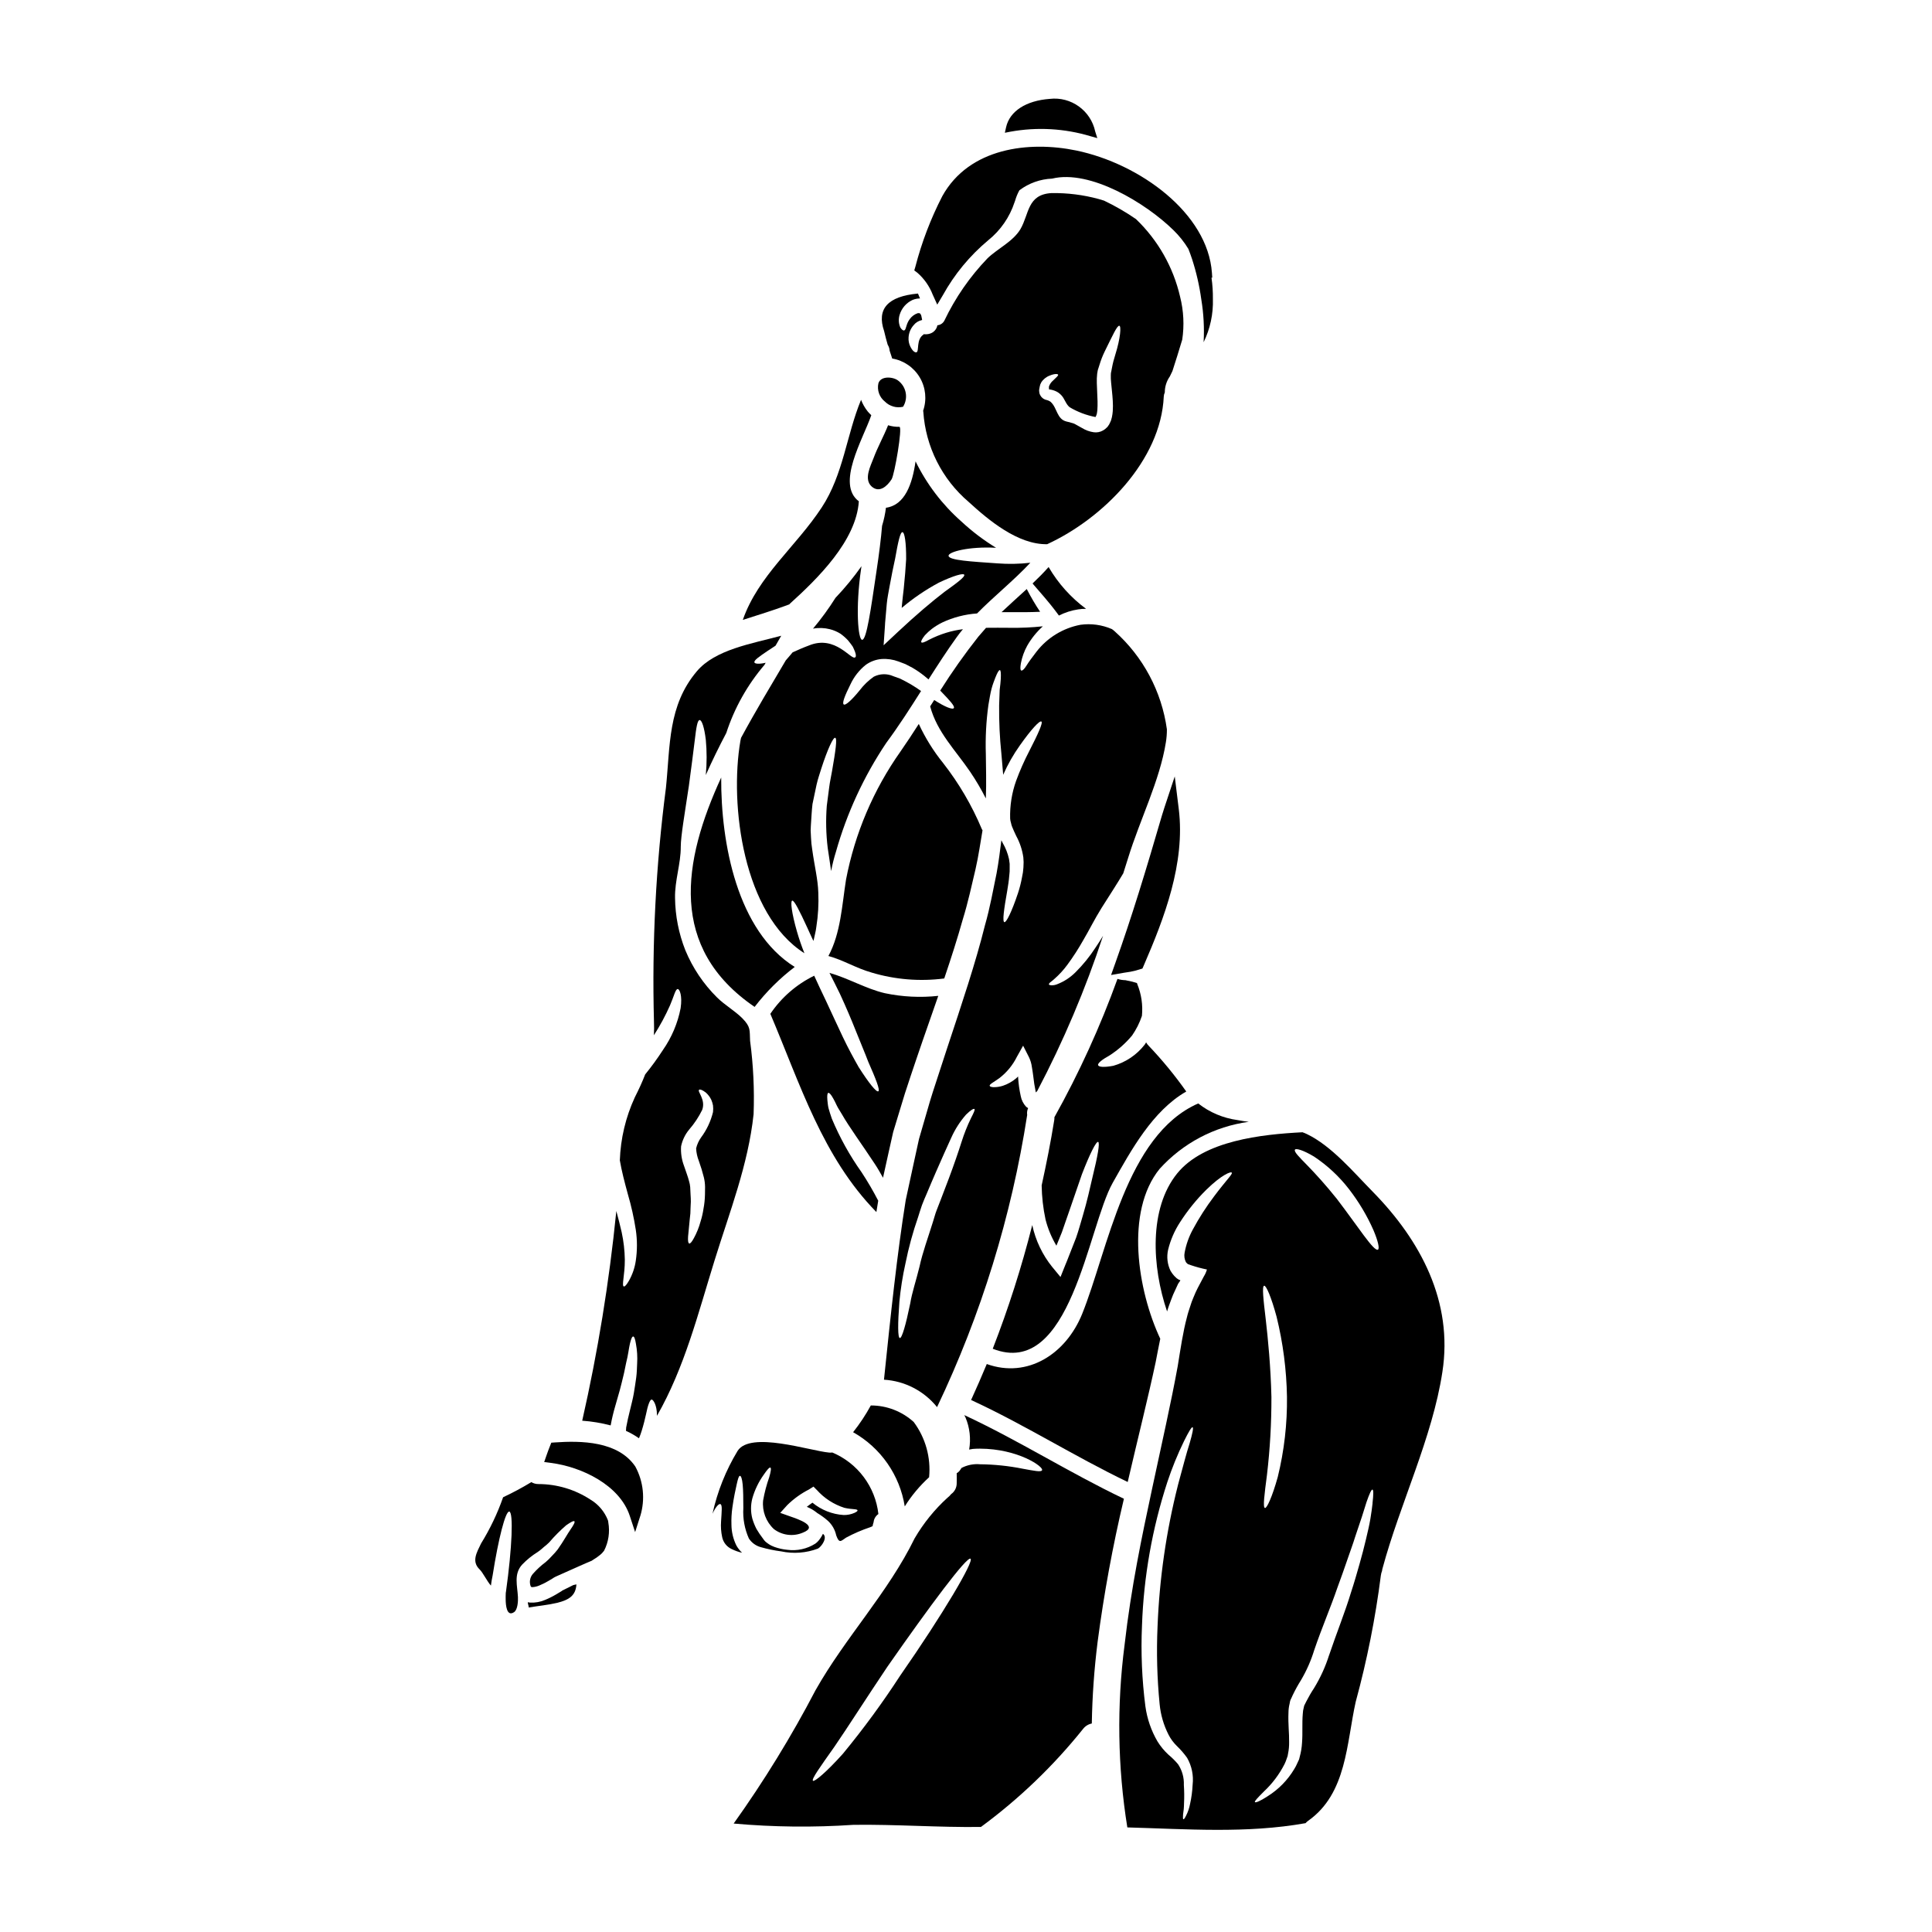
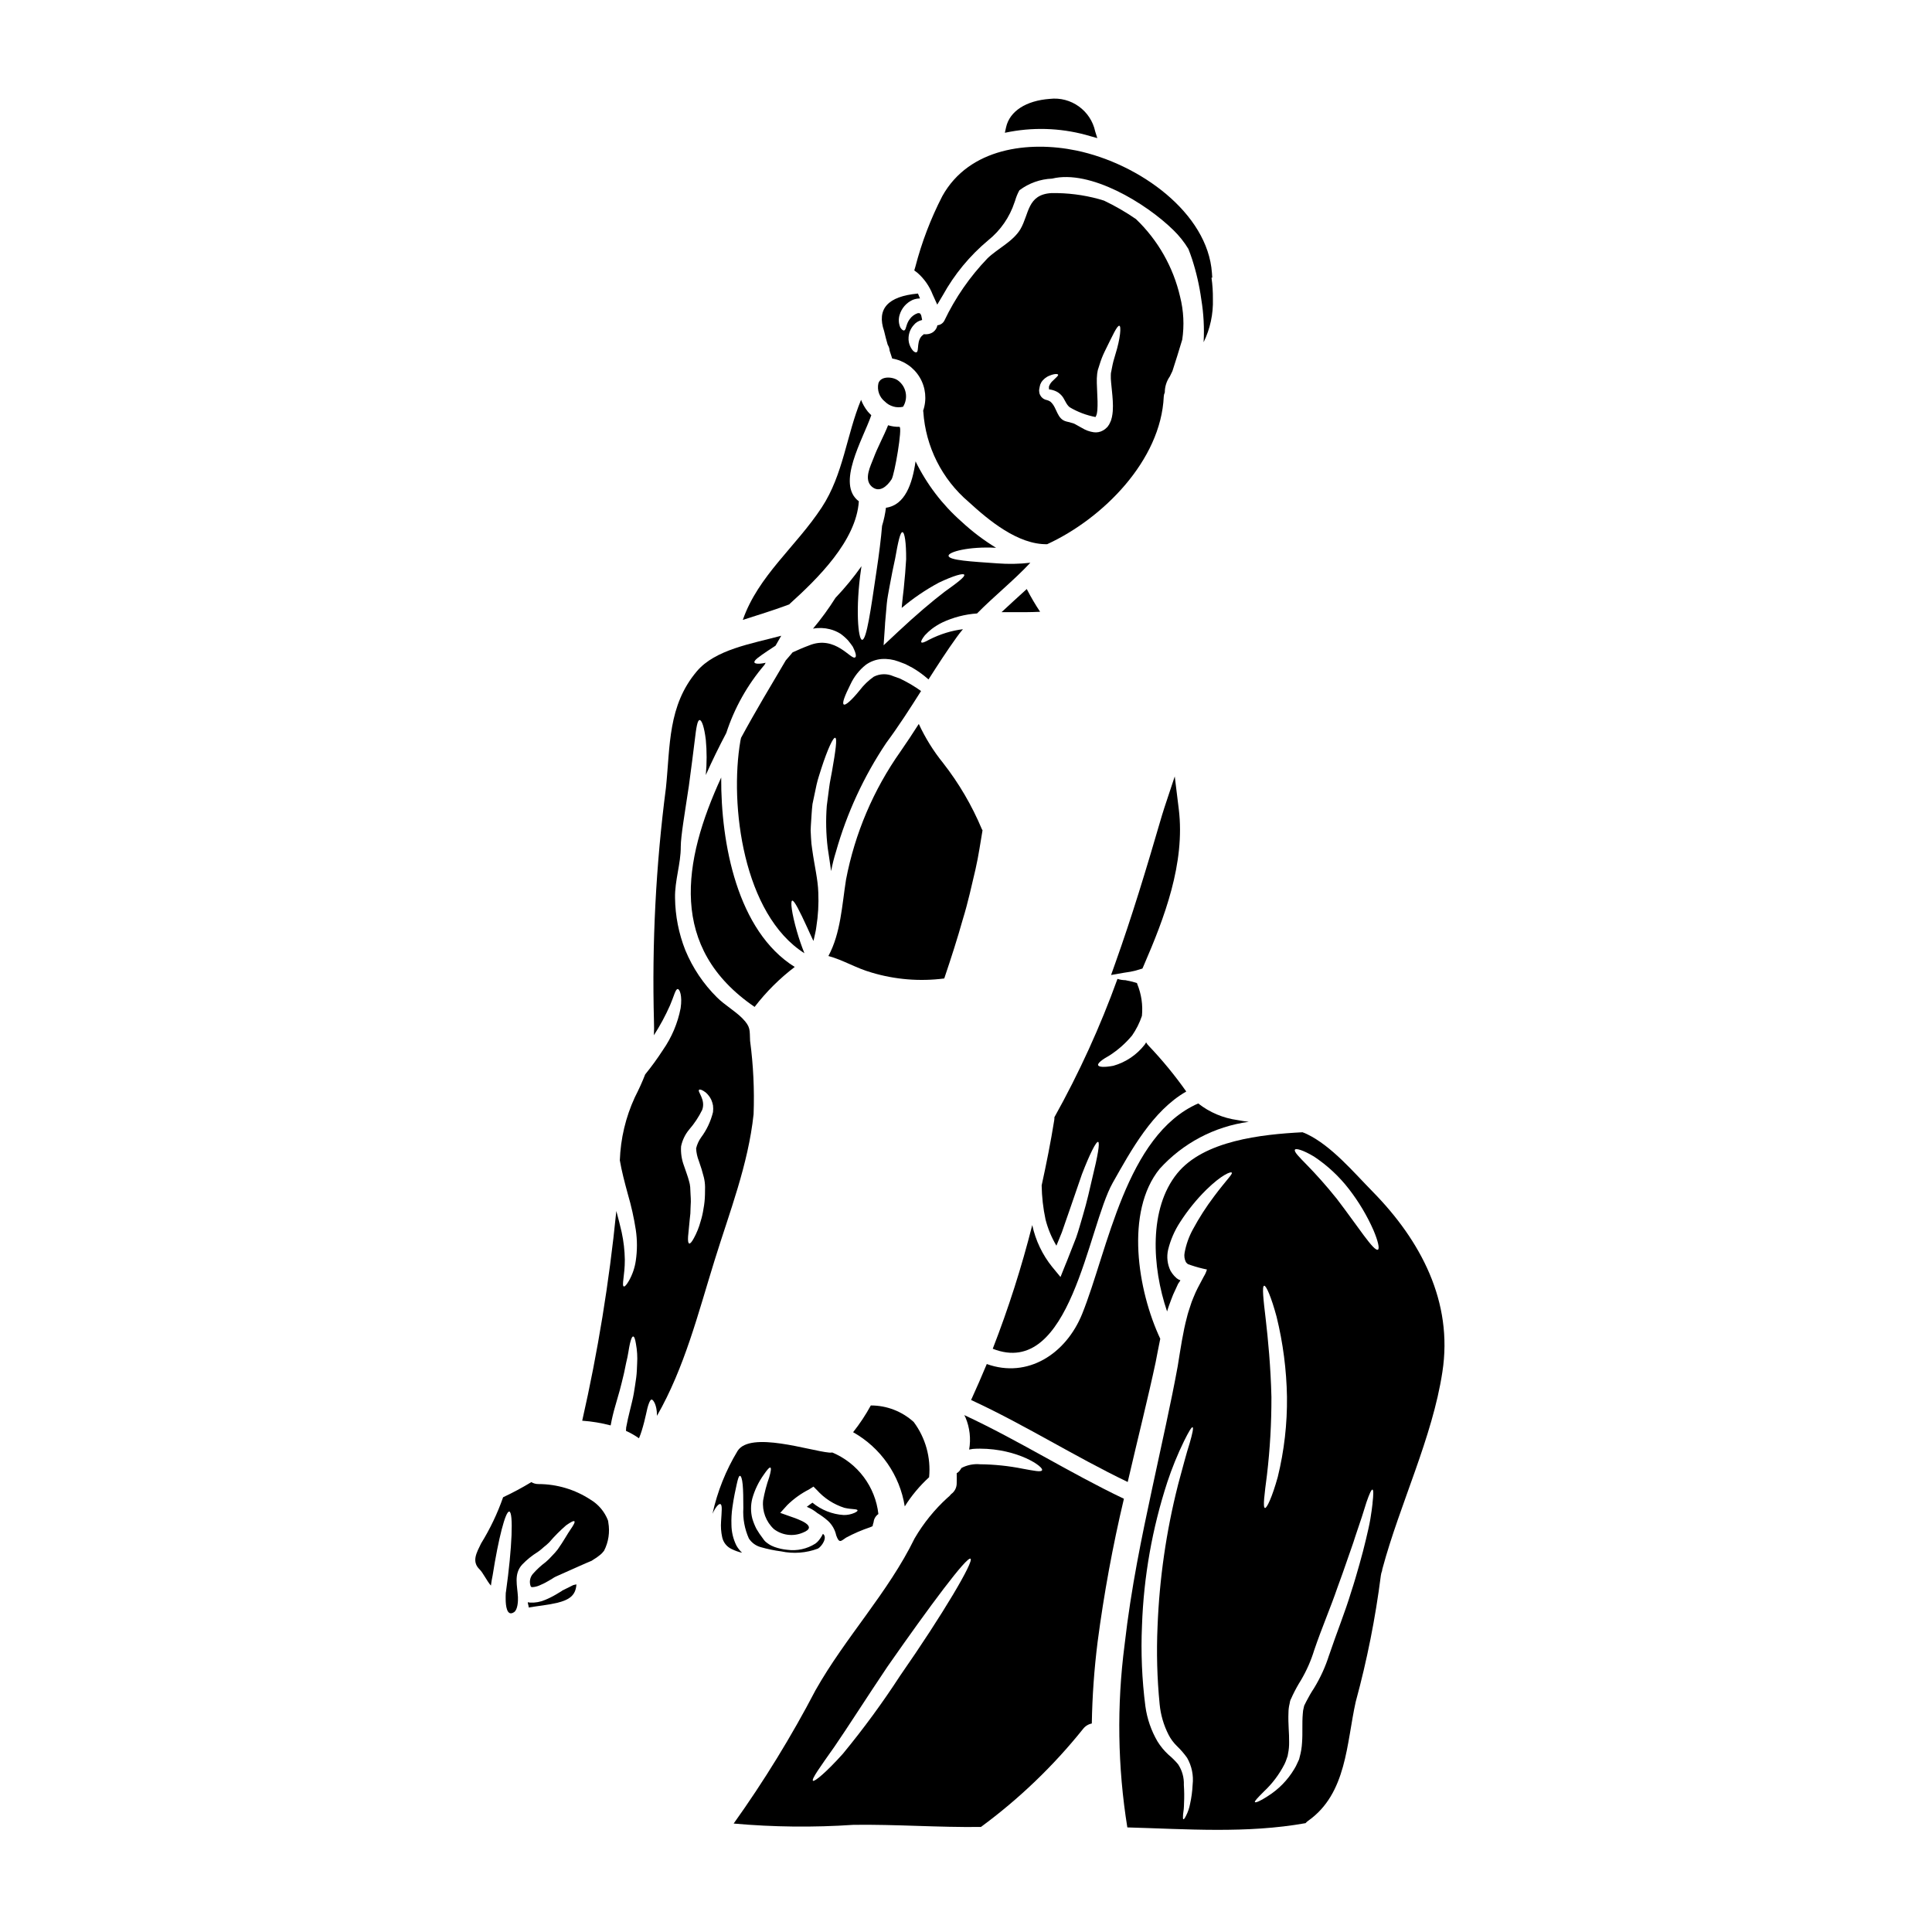
<svg xmlns="http://www.w3.org/2000/svg" fill="#000000" width="800px" height="800px" version="1.1" viewBox="144 144 512 512">
  <g>
    <path d="m383.77 543.21c1.793-2.856 3.965-5.453 6.453-7.727 0.504-5.219-0.949-10.441-4.082-14.645-3.113-2.824-7.168-4.387-11.367-4.375-1.355 2.492-2.926 4.863-4.691 7.086 7.32 4.121 12.363 11.359 13.688 19.66z" />
-     <path d="m392.33 516.9c11.684-24.504 19.73-50.586 23.883-77.414-0.094-0.613-0.012-1.242 0.242-1.809l-0.516-0.367c-0.742-0.797-1.242-1.789-1.438-2.863-0.363-1.629-0.594-3.289-0.688-4.957v-0.219c-0.191 0.168-0.367 0.367-0.535 0.512v-0.004c-1.039 0.871-2.234 1.539-3.519 1.969-0.809 0.254-1.648 0.379-2.492 0.367-0.586-0.047-0.906-0.145-0.98-0.344-0.168-0.414 1.102-1 2.519-2.027 1.98-1.512 3.586-3.461 4.691-5.695l1.641-2.934 1.539 3.031c0.402 0.832 0.672 1.723 0.785 2.637 0.145 0.789 0.242 1.52 0.344 2.273v0.004c0.156 1.477 0.387 2.941 0.691 4.394 0.027 0.023 0.027 0.023 0.027 0.047 0.121-0.121 0.242-0.242 0.367-0.395v0.004c6.941-13.199 12.77-26.953 17.43-41.117-0.66 1.102-1.324 2.152-2.008 3.148-1.516 2.34-3.277 4.512-5.254 6.481-1.379 1.395-3.035 2.484-4.867 3.199-0.496 0.211-1.031 0.312-1.574 0.297-0.367-0.023-0.586-0.098-0.637-0.219-0.051-0.121 0.074-0.344 0.344-0.562v-0.004c0.391-0.289 0.77-0.598 1.125-0.93 1.27-1.117 2.418-2.371 3.422-3.738 1.539-2.09 2.949-4.277 4.223-6.543 1.516-2.543 2.934-5.477 4.863-8.559 2.102-3.32 4.082-6.356 5.719-9.117 0.441-1.395 0.879-2.785 1.32-4.18 3.008-9.805 8.383-20.469 9.973-30.555v0.004c0.184-1.133 0.273-2.277 0.27-3.426-1.387-10.039-6.297-19.258-13.859-26.004-0.227-0.203-0.461-0.391-0.711-0.562-2.617-1.145-5.504-1.539-8.336-1.148-4.625 0.875-8.773 3.414-11.656 7.133-1.098 1.445-2.027 2.664-2.641 3.668-0.613 1.004-1.121 1.418-1.395 1.32-0.273-0.098-0.293-0.789-0.098-1.906 0.309-1.645 0.879-3.227 1.688-4.691 1.098-1.91 2.492-3.637 4.129-5.117-2.906 0.309-5.828 0.441-8.75 0.395-2.199-0.023-4.297-0.023-6.297 0-0.707 0.789-1.395 1.574-2.055 2.363-3.613 4.574-6.984 9.34-10.094 14.273 0.059 0.074 0.125 0.137 0.195 0.199 2.32 2.418 3.715 3.91 3.426 4.426-0.293 0.516-2.363-0.273-5.207-2.129-0.367 0.562-0.734 1.125-1.074 1.688 1.805 6.82 6.769 11.684 10.629 17.379l-0.004-0.004c1.523 2.25 2.902 4.594 4.129 7.019 0.172-4.277 0.027-8.215 0-11.711-0.145-4.371 0.082-8.746 0.684-13.074 0.297-1.688 0.516-3.106 0.832-4.301 0.316-1.195 0.711-2.129 0.98-2.863 0.586-1.492 0.977-2.102 1.219-2.055 0.242 0.047 0.32 0.832 0.242 2.363-0.047 0.789-0.145 1.734-0.293 2.91-0.023 1.18-0.074 2.566-0.145 4.18l0.004-0.004c-0.043 4.207 0.152 8.41 0.586 12.598 0.145 1.758 0.316 3.668 0.488 5.695 1.207-2.754 2.699-5.375 4.445-7.824 3.008-4.254 5.184-6.578 5.672-6.297 0.488 0.281-0.855 3.25-3.176 7.773-1.344 2.578-2.519 5.238-3.523 7.969-1.137 3.199-1.668 6.578-1.574 9.973 0.027 0.391 0.102 0.777 0.223 1.148 0.066 0.367 0.176 0.73 0.316 1.074 0.293 0.758 0.68 1.539 1.074 2.398 0.961 1.762 1.598 3.684 1.883 5.672l0.074 1.242c0 0.465-0.027 0.953-0.051 1.445-0.047 0.863-0.172 1.723-0.367 2.566-0.262 1.438-0.621 2.856-1.078 4.242-1.664 4.965-3.082 7.773-3.594 7.676-0.586-0.145-0.121-3.398 0.754-8.359 0.195-1.242 0.441-2.613 0.539-4.031h0.004c0.09-0.688 0.125-1.383 0.098-2.078v-1.004c-0.051-0.418-0.098-0.832-0.172-1.246-0.332-1.516-0.902-2.965-1.688-4.305-0.129-0.219-0.242-0.449-0.34-0.684-0.344 2.785-0.707 5.723-1.27 8.777-0.906 4.328-1.711 9.016-3.106 13.859-2.445 9.84-6.062 20.582-10.02 32.535-0.977 2.984-1.977 6.055-3.008 9.215-1.051 3.148-2.027 6.402-2.957 9.73-0.488 1.66-0.977 3.348-1.469 5.062-0.395 1.73-0.754 3.496-1.148 5.254-0.754 3.543-1.539 7.188-2.363 10.902-2.297 14.348-3.961 30.184-5.769 47.625 5.5 0.328 10.605 2.965 14.062 7.258zm-7.113-27.453c-1.18 5.723-2.199 9.219-2.754 9.145-0.555-0.074-0.559-3.715-0.121-9.531l-0.004-0.004c0.324-3.441 0.863-6.859 1.617-10.234 0.832-4.16 1.953-8.262 3.348-12.273 0.344-1.074 0.66-2.148 1.027-3.176s0.832-2.027 1.246-3.008c0.832-1.969 1.609-3.836 2.394-5.621 1.574-3.543 2.887-6.602 4.156-9.312v0.004c0.984-2.195 2.293-4.231 3.875-6.039 1.223-1.223 2.055-1.688 2.246-1.492 0.191 0.195-0.215 1.027-0.926 2.422-0.977 2.004-1.801 4.078-2.473 6.207-0.855 2.688-2.027 6.113-3.375 9.707-0.684 1.785-1.395 3.641-2.125 5.574-0.367 0.977-0.758 1.969-1.148 2.957s-0.633 2.055-0.977 3.082c-1.297 4.176-2.754 8.113-3.543 11.809-0.898 3.684-2 6.883-2.465 9.793z" />
    <path d="m455.32 349.76-2.754 8.297c-0.227 0.684-0.457 1.395-0.656 2.098-4.266 14.645-7.996 26.895-12.332 39.051l-1.133 3.18 3.324-0.582c0.531-0.094 1.09-0.184 1.727-0.27v0.004c0.809-0.145 1.609-0.344 2.391-0.598l0.871-0.266 0.363-0.836c5.41-12.504 11.02-27.051 9.266-41.406z" />
    <path d="m430.98 466.09c-0.562 1.859-1.078 3.836-1.785 5.867-0.789 2.004-1.609 4.082-2.445 6.231l-0.465 1.125-1.242 3.106-2.176-2.641h-0.004c-2.613-3.242-4.43-7.051-5.305-11.121-2.812 11.129-6.309 22.078-10.473 32.777 20.656 8.141 25.191-32.238 31.781-43.949 4.859-8.605 10.555-19.09 19.504-24.223-3.019-4.277-6.348-8.328-9.957-12.121-0.27-0.266-0.504-0.574-0.684-0.906-0.113 0.219-0.246 0.434-0.395 0.633-2.098 2.691-5 4.644-8.285 5.574-2.32 0.441-3.836 0.367-4.035-0.145-0.195-0.512 1.027-1.492 3.059-2.613v-0.004c2.234-1.441 4.234-3.215 5.934-5.258 1.113-1.602 1.992-3.352 2.613-5.203 0.281-2.859-0.137-5.746-1.223-8.41-0.051-0.098-0.051-0.191-0.098-0.293-0.395-0.121-0.789-0.242-1.246-0.367-0.633-0.148-1.242-0.273-1.832-0.395v0.004c-0.703-0.012-1.406-0.125-2.078-0.344-4.57 12.656-10.164 24.918-16.719 36.668 0.02 0.277 0.004 0.559-0.051 0.832-0.93 5.793-2.074 11.512-3.32 17.207h-0.004c0.047 3.043 0.391 6.078 1.027 9.055 0.621 2.441 1.594 4.777 2.883 6.941 0.465-1.18 0.98-2.398 1.445-3.543 0.707-1.93 1.297-3.859 1.969-5.668 1.242-3.644 2.394-6.918 3.344-9.707 2.129-5.512 3.789-8.773 4.301-8.582 0.512 0.191-0.121 3.789-1.516 9.445-0.668 2.891-1.402 6.238-2.523 10.027z" />
    <path d="m379.25 235.36c0.301 0.473 0.477 1.016 0.512 1.574 0.242 0.707 0.441 1.395 0.684 2.078h0.004c3.055 0.52 5.723 2.352 7.301 5.019 1.578 2.664 1.902 5.891 0.891 8.816 0 0.121 0.047 0.195 0.047 0.293v-0.004c0.617 9.246 4.945 17.852 12 23.863 5.305 4.863 13.078 11.363 20.824 11.219 14.766-6.793 30.141-22.195 30.898-39.133v-0.004c0.016-0.371 0.109-0.738 0.273-1.078-0.004-1.52 0.465-3.004 1.34-4.25 0.242-0.465 0.465-0.93 0.684-1.418 0.855-2.664 1.758-5.481 2.59-8.312h0.004c0.57-3.797 0.379-7.668-0.566-11.391-1.809-7.856-5.879-15.008-11.703-20.582-2.688-1.848-5.516-3.484-8.461-4.887-0.465-0.145-0.93-0.297-1.395-0.418h0.004c-4.094-1.117-8.324-1.648-12.566-1.574-6.402 0.395-5.84 5.512-8.191 9.555-1.969 3.301-6.062 5.156-8.75 7.75l0.004 0.004c-4.664 4.852-8.516 10.426-11.414 16.5-0.367 0.691-1.059 1.148-1.836 1.219-0.141 0.742-0.562 1.398-1.18 1.832-0.488 0.324-1.055 0.508-1.637 0.543h-0.609c-0.195 0.023-0.051-0.051-0.172-0.051l-0.098 0.145c-2.027 1.301-1.051 4.523-1.883 4.695-0.367 0.07-0.953-0.242-1.574-1.469h-0.004c-0.383-0.77-0.555-1.633-0.488-2.492 0.07-1.184 0.535-2.312 1.32-3.203 0.539-0.699 1.312-1.184 2.176-1.371 0.023 0 0.07-0.023 0.094-0.023-0.004-0.105-0.02-0.211-0.047-0.312l-0.133-0.641c-0.098-0.586-0.195-0.395-0.219-0.586-0.074-0.074-0.121-0.195-0.148-0.195-0.027 0-0.215-0.145-0.633-0.07h-0.004c-0.848 0.293-1.582 0.844-2.102 1.574-1.027 1.348-0.883 2.754-1.445 2.984-0.242 0.098-0.633-0.121-1.051-0.789-0.461-1.066-0.52-2.266-0.168-3.371 0.527-1.734 1.773-3.156 3.418-3.914 0.625-0.258 1.293-0.391 1.969-0.395-0.191-0.418-0.344-0.883-0.535-1.297-7.992 0.73-11 4.059-8.973 9.945 0.266 1.199 0.609 2.422 0.949 3.621zm40.148 11.879 0.133-0.75c0.059-0.395 0.195-0.773 0.395-1.121 0.527-0.84 1.32-1.484 2.25-1.832 1.371-0.562 2.176-0.465 2.246-0.219 0.07 0.242-0.535 0.73-1.395 1.574v-0.004c-0.461 0.402-0.812 0.918-1.023 1.492-0.051 0.098 0 0.242-0.027 0.273 0 0.168 0.027 0.367 0.027 0.535 0.734 0.078 1.449 0.293 2.102 0.637 0.262 0.148 0.508 0.316 0.734 0.512l0.367 0.344c0.953 0.953 1.223 2.422 2.273 3.25 2.117 1.25 4.43 2.125 6.844 2.59 0.152-0.266 0.27-0.555 0.344-0.855 0.047-0.32 0.121-0.637 0.145-1.004 0.07-0.73 0.047-1.539 0.047-2.32-0.07-1.66-0.145-3.273-0.191-4.812-0.031-0.836 0.004-1.668 0.094-2.496l0.121-0.707v-0.004c0.031-0.215 0.09-0.43 0.172-0.633 0.098-0.344 0.195-0.66 0.32-1.004 0.375-1.258 0.855-2.484 1.441-3.664 2.125-4.301 3.203-6.723 3.812-6.691 0.535 0.051 0.32 3.25-1.051 7.629-0.379 1.168-0.684 2.359-0.906 3.57-0.074 0.344-0.121 0.684-0.195 1.023-0.023 0.121-0.121 0.465-0.07 0.395l-0.027 0.395v-0.004c-0.023 0.672 0.004 1.34 0.074 2.004 0.121 1.445 0.344 3.082 0.441 4.84v0.004c0.062 0.926 0.062 1.855 0 2.785-0.043 0.527-0.113 1.055-0.223 1.574-0.074 0.293-0.145 0.562-0.242 0.879-0.152 0.375-0.324 0.742-0.516 1.102l-0.191 0.27-0.098 0.121-0.023 0.074-0.195 0.242h-0.004c-0.031 0.027-0.062 0.051-0.098 0.07-0.281 0.309-0.609 0.562-0.977 0.762-0.746 0.434-1.613 0.605-2.469 0.488-1.117-0.16-2.188-0.555-3.148-1.148-0.73-0.414-1.516-0.855-1.93-1.074-0.098-0.047-0.418-0.168-0.418-0.168l-0.465-0.121-0.465-0.148-0.73-0.168c-2.688-0.609-2.492-3.644-4.277-5.231v-0.008c-0.387-0.27-0.828-0.453-1.293-0.539-0.621-0.188-1.137-0.609-1.441-1.18-0.164-0.258-0.258-0.551-0.273-0.855-0.043-0.223-0.051-0.449-0.031-0.672z" />
    <path d="m391.2 222.13 1.18 2.598 1.457-2.449v0.004c3.078-5.578 7.168-10.535 12.062-14.617 3.25-2.613 5.672-6.113 6.969-10.078l0.16-0.445c0.27-0.945 0.648-1.859 1.125-2.719 2.508-1.883 5.527-2.961 8.66-3.09 10.082-2.469 24.883 6.508 32.18 13.676 1.516 1.477 2.84 3.141 3.938 4.953 0.359 0.898 0.688 1.805 0.988 2.723 1.133 3.496 1.953 7.09 2.449 10.734 0.613 3.723 0.812 7.5 0.605 11.27 1.738-3.566 2.582-7.5 2.457-11.465 0.023-1.879-0.102-3.758-0.367-5.617l0.199-0.047-0.086-1.238c-1.109-15.863-19.152-28.949-35.961-32.438-12.48-2.582-28.371-0.758-35.496 12.098-3.062 5.949-5.457 12.223-7.137 18.703l-0.289 0.984 0.824 0.613c1.816 1.586 3.219 3.594 4.082 5.848z" />
    <path d="m433.04 180.11 1.762 0.492-0.555-1.738c-1.18-5.566-6.406-9.32-12.055-8.66-6.297 0.465-10.629 3.273-11.57 7.519l-0.324 1.461 1.469-0.285h-0.004c7.09-1.285 14.379-0.871 21.277 1.211z" />
-     <path d="m376.25 465.21c0.168-1.004 0.32-2.004 0.488-3.008-1.336-2.586-2.805-5.098-4.402-7.531-3.152-4.434-5.797-9.203-7.894-14.223-0.344-1.051-0.68-1.969-0.879-2.785-0.195-0.82-0.219-1.516-0.297-2.102-0.098-1.18-0.023-1.859 0.242-1.934 0.27-0.074 0.734 0.441 1.301 1.469 0.293 0.512 0.609 1.148 0.953 1.883 0.344 0.73 0.855 1.441 1.344 2.297 1.934 3.398 5.231 7.871 8.727 13.176 0.789 1.18 1.492 2.445 2.176 3.668 0.488-2.25 0.98-4.477 1.469-6.652 0.414-1.832 0.832-3.641 1.219-5.449 0.539-1.734 1.051-3.473 1.574-5.184 1-3.422 2.051-6.723 3.129-9.875 1.078-3.152 2.102-6.297 3.148-9.266 1.441-4.106 2.785-7.988 4.106-11.781-4.731 0.512-9.512 0.273-14.168-0.707-4.887-1.125-9.777-4.012-14.664-5.375 0.906 1.758 1.812 3.594 2.754 5.512 1.637 3.543 3.055 6.891 4.277 9.973s2.363 5.719 3.246 8.066c2.031 4.598 3.18 7.531 2.664 7.824-0.516 0.297-2.492-2.152-5.203-6.406-1.246-2.195-2.754-4.938-4.18-7.941-1.426-3.008-2.938-6.297-4.547-9.754-1.051-2.199-2.106-4.402-3.059-6.527l0.004-0.004c-4.699 2.293-8.711 5.781-11.637 10.117 0 0.023 0 0.023 0.023 0.023 7.945 18.711 13.809 37.902 28.086 52.496z" />
    <path d="m358.35 315.07c-1.469 0.539-2.91 1.18-4.301 1.812-0.609 0.707-1.18 1.418-1.812 2.125-3.809 6.453-7.988 13.383-11.855 20.535-0.047 0.27-0.121 0.535-0.168 0.789-2.934 17.059 0.789 46.027 16.965 56.285v-0.004c-0.754-1.871-1.41-3.781-1.969-5.719-1.418-4.918-1.781-8.07-1.27-8.215 0.512-0.145 1.934 2.664 4.012 7.188 0.465 1.074 1.027 2.246 1.613 3.496h-0.004c0.043-0.113 0.074-0.227 0.098-0.344 0.195-1.027 0.539-2.125 0.684-3.426 0.477-2.992 0.648-6.023 0.516-9.051-0.098-3.473-1.004-6.992-1.613-11.414-0.172-1.035-0.277-2.078-0.32-3.125l-0.074-1.492-0.023-0.395c-0.008-0.145 0-0.293 0.023-0.438l0.027-0.758c0.145-2.027 0.219-4.008 0.438-5.84 0.371-1.812 0.734-3.543 1.078-5.117 0.344-1.574 0.879-3.008 1.27-4.328 1.684-5.203 3.148-8.266 3.664-8.113 0.586 0.121 0.098 3.519-0.832 8.82-0.219 1.324-0.562 2.754-0.754 4.305-0.191 1.551-0.418 3.176-0.637 4.887-0.289 3.731-0.207 7.481 0.246 11.195 0.27 1.969 0.637 4.059 0.906 6.137h-0.004c0.324-1.73 0.746-3.438 1.273-5.117 2.894-10.254 7.387-19.988 13.32-28.844 3.301-4.453 6.297-9.121 9.242-13.777-0.465-0.32-0.906-0.609-1.395-0.953v0.004c-0.902-0.594-1.832-1.141-2.789-1.637-0.465-0.219-0.93-0.465-1.395-0.707-0.586-0.195-1.18-0.418-1.781-0.637v-0.004c-1.66-0.738-3.566-0.684-5.184 0.148-1.426 1.008-2.684 2.227-3.738 3.617-2.102 2.59-3.789 4.106-4.227 3.715s0.27-2.25 1.805-5.328c0.934-2.012 2.324-3.777 4.059-5.16 1.23-0.883 2.672-1.414 4.18-1.539 1.531-0.105 3.066 0.121 4.5 0.66 0.609 0.242 1.219 0.465 1.805 0.684 0.637 0.32 1.27 0.656 1.883 0.977v0.004c1.086 0.633 2.121 1.344 3.106 2.125 0.395 0.32 0.789 0.637 1.148 0.957 2.422-3.789 4.863-7.578 7.508-11.246 0.488-0.707 1.051-1.371 1.609-2.055-1.488 0.18-2.961 0.488-4.394 0.93-1.594 0.488-3.141 1.117-4.621 1.879-1.125 0.637-1.836 0.883-2.004 0.66-0.168-0.219 0.145-0.855 0.953-1.883v0.004c0.559-0.598 1.16-1.156 1.805-1.66 0.871-0.66 1.805-1.234 2.785-1.715 2.898-1.359 6.027-2.172 9.219-2.394 4.547-4.617 9.703-8.703 14.125-13.441h0.004c-2.898 0.336-5.82 0.391-8.727 0.168-6.867-0.488-12.93-0.789-12.953-2.027 0-1.027 5.375-2.496 12.594-2.102-3.293-2.004-6.371-4.34-9.191-6.965-5.055-4.465-9.184-9.879-12.145-15.938-0.859 5.988-2.812 11.605-7.848 12.293-0.203 1.625-0.547 3.227-1.027 4.793-0.27 3.25-0.789 7.477-1.492 12.098-1.465 9.875-2.613 18.234-3.809 18.105-1.051-0.07-1.785-8.332-0.273-18.723 0.023-0.27 0.074-0.535 0.121-0.789v0.004c-2.09 2.957-4.394 5.758-6.891 8.383-1.797 2.856-3.789 5.582-5.957 8.168 1.477-0.273 2.996-0.223 4.453 0.145 1.012 0.25 1.977 0.664 2.856 1.223 0.711 0.516 1.371 1.098 1.969 1.738 0.516 0.633 0.93 1.18 1.27 1.684 0.242 0.512 0.441 0.953 0.586 1.348 0.273 0.754 0.297 1.27 0.074 1.441-1.043 1-5.199-6.062-12.312-3.109zm20.168-5.18 0.047-0.859c0.145-1.707 0.293-3.398 0.441-5.035 0.148-1.637 0.488-3.078 0.73-4.547 0.539-2.91 1.004-5.305 1.492-7.453 0.754-4.301 1.344-7.019 1.93-6.965 0.586 0.051 1.004 2.754 0.98 7.164-0.121 2.195-0.344 4.984-0.637 7.797-0.145 1.418-0.367 2.934-0.488 4.473-0.023 0.195-0.023 0.418-0.047 0.637 3.035-2.57 6.332-4.812 9.84-6.691 3.938-1.883 6.504-2.566 6.723-2.102 0.27 0.539-1.859 2.125-5.207 4.523-3.297 2.519-7.625 6.184-12.32 10.582l-3.836 3.594z" />
    <path d="m416.11 300.09c-2.223 2.055-4.5 4.059-6.691 6.137h2.223c2.863 0.023 5.512 0.023 7.992-0.098h0.004c-1.266-1.902-2.426-3.875-3.473-5.906-0.031-0.035-0.031-0.082-0.055-0.133z" />
    <path d="m430.78 492.21c-4.301 10.609-14.445 17.16-25.273 13.273-1.324 3.203-2.715 6.356-4.156 9.531 14.199 6.555 27.402 14.957 41.504 21.73 2.785-12 5.453-22.562 7.406-31.75 0.414-2.102 0.789-4.18 1.219-6.207-6.016-12.809-9.359-33.684-0.168-45.027h0.004c6.156-6.809 14.52-11.227 23.617-12.465-1.004-0.121-2.004-0.27-3.008-0.465-3.793-0.52-7.379-2.039-10.387-4.402-19.191 8.41-23.938 38.891-30.758 55.781z" />
-     <path d="m424.62 307.13c1.609-0.816 3.336-1.371 5.117-1.637 0.688-0.109 1.383-0.16 2.078-0.148-4.027-2.977-7.402-6.746-9.922-11.074-1.348 1.516-2.785 2.961-4.254 4.352l0.367 0.441c1.516 1.805 3.789 4.227 6.332 7.676z" />
    <path d="m343.98 410.84c3.059-3.984 6.633-7.543 10.629-10.586-15.254-9.531-19.582-32.777-19.484-50.207-10.234 22.246-14.02 45.172 8.855 60.793z" />
    <path d="m382.65 343.14c-7.184 10.164-12.109 21.746-14.445 33.973-1.074 6.769-1.395 14.168-4.668 20.238 3.961 1.074 7.332 3.227 11.414 4.375v0.004c6.246 1.875 12.82 2.41 19.285 1.574 1.859-5.512 3.519-10.68 4.887-15.57 1.465-4.723 2.394-9.191 3.398-13.383 0.832-3.641 1.297-7.086 1.859-10.312-0.047-0.121-0.145-0.195-0.195-0.344-2.629-6.266-6.078-12.152-10.266-17.504-2.559-3.168-4.719-6.641-6.43-10.34-1.59 2.469-3.18 4.914-4.84 7.289z" />
    <path d="m383.33 251.79c0-0.023 0-0.023 0.023-0.047 1.383-2.277 0.824-5.231-1.293-6.848-1.27-1.051-4.621-1.395-5.277 0.684v0.004c-0.402 1.816 0.273 3.699 1.734 4.848 1.258 1.262 3.082 1.773 4.812 1.359z" />
    <path d="m293.82 565.11-0.637 0.32-0.047 0.023-0.074 0.023-0.293 0.219-1.348 0.809c-0.953 0.57-1.949 1.07-2.977 1.492-1.25 0.535-2.606 0.781-3.961 0.707-0.148-0.023-0.613-0.07-0.613-0.121v0.023c0 0.441 0.242 0.906 0.242 1.395 2.473-0.414 5.117-0.656 7.582-1.242 3.148-0.789 4.887-1.934 5.059-4.887-0.293 0.07-0.586 0.145-0.832 0.191-0.707 0.363-1.367 0.684-2.102 1.047z" />
    <path d="m507.73 459.75c-5.035-5.117-10.852-12.074-17.379-15.203h0.004c-0.387-0.184-0.781-0.348-1.184-0.488-10.852 0.562-26.156 2.199-33.215 10.926-7.531 9.289-6.691 24.738-2.664 36.57 0.293-1.051 0.684-2.055 1.051-3.059 0.348-0.977 0.754-1.93 1.219-2.859 0.219-0.465 0.418-0.93 0.637-1.395v0.004c0.082-0.09 0.145-0.188 0.195-0.297l0.273-0.395c0.023-0.098 0.27-0.32 0.047-0.32l-0.004 0.004c-0.23-0.062-0.445-0.172-0.633-0.32-0.102-0.047-0.191-0.113-0.27-0.191l-0.609-0.586h-0.004c-0.379-0.422-0.715-0.879-0.996-1.371-0.836-1.727-1.059-3.68-0.641-5.551 0.633-2.606 1.707-5.086 3.176-7.332 1.992-3.106 4.32-5.984 6.945-8.582 4.035-3.961 6.555-4.938 6.769-4.523 0.215 0.414-1.488 1.969-4.723 6.297v0.004c-2.086 2.762-3.961 5.68-5.602 8.73-1.051 1.918-1.789 3.996-2.184 6.148-0.172 0.852-0.051 1.738 0.34 2.519 0.121 0.098 0.168 0.242 0.316 0.344v-0.004c0.078 0.043 0.145 0.102 0.195 0.172 0 0.027 0.172 0.074 0.344 0.121l0.465 0.172c1.391 0.473 2.812 0.859 4.254 1.148-0.188 0.656-0.469 1.281-0.832 1.859-0.344 0.656-0.707 1.344-1.074 2.027-0.367 0.684-0.707 1.324-1.098 2.176-0.172 0.395-0.344 0.789-0.516 1.219h-0.004c-0.371 0.844-0.688 1.711-0.949 2.594-0.293 0.906-0.609 1.805-0.832 2.785-1.027 3.812-1.66 8.141-2.445 12.988-1.758 9.656-4.203 20.383-6.82 32.629s-5.512 25.863-7.258 41.191v0.004c-2.09 16.078-1.844 32.371 0.73 48.379 15.77 0.438 31.605 1.66 47.23-1.125l0.004-0.004c0.207-0.242 0.445-0.457 0.707-0.637 10.234-7.234 10.121-20.508 12.594-31.578h0.004c2.984-10.961 5.207-22.121 6.644-33.391 0.051-0.426 0.16-0.848 0.32-1.246 0.02-0.215 0.059-0.43 0.121-0.637 4.598-17.086 13.227-34.684 15.867-52.066 2.894-18.617-5.758-34.871-18.52-47.852zm-56.414 135.88c0.273 2.82 1.074 5.566 2.363 8.09 0.57 1.117 1.324 2.133 2.223 3.008 0.988 0.949 1.891 1.988 2.688 3.106 1.238 2.16 1.754 4.66 1.469 7.137-0.078 1.723-0.309 3.434-0.684 5.117-0.203 1.07-0.555 2.109-1.051 3.078-0.344 0.684-0.562 1-0.707 0.953s-0.145-0.488-0.098-1.18h-0.004c0.168-1.008 0.258-2.031 0.266-3.055 0.082-1.613 0.066-3.231-0.047-4.84 0.082-1.953-0.453-3.883-1.539-5.512-0.77-0.91-1.621-1.754-2.543-2.519-1.125-1.035-2.102-2.219-2.906-3.519-1.664-2.856-2.754-6.012-3.203-9.289-0.918-7.098-1.219-14.262-0.902-21.41 0.445-12.93 2.707-25.734 6.719-38.039 1.23-3.711 2.707-7.336 4.422-10.852 1.223-2.469 2.008-3.789 2.273-3.668 0.27 0.121-0.023 1.613-0.789 4.254-0.855 2.613-1.832 6.453-3.102 11.094l0.004 0.004c-3.102 12.242-4.91 24.773-5.402 37.391-0.309 6.891-0.125 13.793 0.551 20.652zm27.695-110.9c0.539-0.098 1.883 2.981 3.297 8.211v0.004c1.707 6.945 2.633 14.062 2.754 21.219 0.086 7.156-0.734 14.301-2.441 21.254-1.469 5.277-2.91 8.359-3.398 8.211-0.586-0.168-0.145-3.519 0.539-8.773 0.805-6.848 1.199-13.738 1.18-20.633-0.195-8.09-0.906-15.398-1.516-20.652-0.637-5.344-1.004-8.715-0.414-8.836zm28.734 57.641c-0.121 1.148-0.32 2.566-0.586 4.18-0.27 1.613-0.707 3.445-1.18 5.453-0.473 2.008-1.051 4.227-1.711 6.551-0.66 2.32-1.371 4.84-2.223 7.406-1.574 5.231-3.812 10.73-5.816 16.668h-0.008c-0.961 3.051-2.293 5.973-3.961 8.703-0.762 1.148-1.453 2.34-2.078 3.57l-0.465 0.93-0.098 0.191v0.023l-0.098 0.418c-0.16 0.559-0.25 1.133-0.27 1.711-0.219 2.445 0 5.082-0.195 7.625-0.066 1.266-0.27 2.523-0.609 3.742l-0.098 0.395-0.047 0.195-0.051 0.168-0.023 0.023v0.027l-0.023 0.047-0.047 0.098-0.371 0.789v0.004c-0.223 0.523-0.484 1.031-0.789 1.516-1.75 2.941-4.18 5.422-7.086 7.234-1.969 1.297-3.18 1.758-3.348 1.539s0.754-1.18 2.363-2.785l-0.004-0.004c2.254-2.102 4.121-4.582 5.512-7.332 0.211-0.434 0.387-0.883 0.535-1.344l0.242-0.684 0.027-0.074 0.023-0.145 0.07-0.418h0.004c0.215-1.035 0.316-2.094 0.293-3.148 0.047-2.269-0.297-4.789-0.172-7.773 0.008-0.797 0.105-1.59 0.297-2.363l0.121-0.609 0.023-0.172 0.027-0.023 0.094-0.242v-0.023l0.027-0.074 0.121-0.219 0.422-0.93c0.656-1.371 1.391-2.699 2.199-3.984 1.477-2.504 2.648-5.172 3.496-7.945 2.008-5.902 4.402-11.438 6.137-16.531 0.93-2.543 1.812-4.965 2.566-7.211 0.754-2.246 1.574-4.375 2.152-6.297 0.656-1.934 1.242-3.691 1.758-5.231 0.516-1.539 0.879-2.887 1.246-3.961 0.754-2.176 1.297-3.375 1.574-3.301 0.285 0.066 0.277 1.32 0.008 3.617zm1.426-67.199c-1.098 0.535-5.231-6.066-10.898-13.469-2.91-3.644-5.723-6.723-7.871-8.922-2.148-2.199-3.543-3.57-3.227-4.106 0.242-0.441 2.223 0.121 5.062 1.832l-0.004-0.004c3.551 2.359 6.688 5.285 9.289 8.66 2.578 3.336 4.746 6.973 6.453 10.828 1.246 2.934 1.66 4.914 1.195 5.18z" />
    <path d="m339.16 553.59c-0.859-1.727-1.309-3.625-1.32-5.551-0.051-1.508 0.031-3.023 0.246-4.519 0.367-2.664 0.832-4.723 1.148-6.16 0.32-1.438 0.559-2.25 0.855-2.25s0.586 0.789 0.73 2.32c0.145 1.535 0.172 3.691 0.172 6.258v0.004c-0.164 2.75 0.34 5.5 1.465 8.016 0.73 1.129 1.852 1.949 3.148 2.301 1.773 0.508 3.578 0.883 5.406 1.121 3.254 0.691 6.637 0.438 9.754-0.734 1.004-0.562 2.641-2.984 1.32-3.914l-0.004 0.004c-0.312 0.66-0.711 1.277-1.18 1.832-0.246 0.289-0.523 0.543-0.832 0.762-2.199 1.398-4.82 1.977-7.406 1.637-1.168-0.109-2.316-0.363-3.422-0.758l-0.859-0.367h0.004c-0.344-0.176-0.668-0.383-0.977-0.609-0.32-0.219-0.395-0.32-0.609-0.488-0.07-0.086-0.141-0.168-0.223-0.246-0.023 0-0.074-0.098-0.074-0.098l-0.121-0.145-0.219-0.32h-0.004c-0.613-0.793-1.176-1.629-1.684-2.496-0.453-0.879-0.82-1.805-1.102-2.754-0.453-1.746-0.453-3.582 0-5.328 0.637-2.262 1.664-4.391 3.031-6.297 0.883-1.32 1.516-2.004 1.762-1.883 0.246 0.121 0.145 1.027-0.32 2.566h0.004c-0.707 1.996-1.246 4.051-1.613 6.137-0.293 2.84 0.77 5.656 2.859 7.598 2.176 1.648 5.059 2.019 7.578 0.977 4.57-1.734-1.324-3.664-3.148-4.301l-2.754-0.977 1.859-2.055h-0.004c1.699-1.672 3.644-3.07 5.766-4.152l1.18-0.758 0.902 0.906v-0.004c1.969 2.203 4.496 3.832 7.309 4.727 2.031 0.465 3.348 0.246 3.473 0.66 0.051 0.172-0.219 0.395-0.832 0.684-0.895 0.387-1.859 0.578-2.832 0.562-3.039-0.188-5.941-1.336-8.289-3.273-0.512 0.367-1.027 0.73-1.492 1.098 0.953 0.379 1.84 0.898 2.641 1.539l0.074 0.074c1.035 0.617 2.008 1.328 2.91 2.125 1.102 1.027 1.859 2.367 2.172 3.84 0.809 2.223 1.223 1.516 2.617 0.586 2.047-1.098 4.18-2.019 6.379-2.754 0.219-0.098 0.414-0.195 0.633-0.273h0.004c0.059-0.359 0.148-0.711 0.27-1.051 0.078-0.879 0.547-1.676 1.273-2.172-0.398-3.559-1.742-6.949-3.891-9.816-2.148-2.867-5.019-5.106-8.324-6.492-0.273 0.043-0.555 0.051-0.832 0.023-5.117-0.465-20.895-5.766-24.27-0.441-3.113 5.148-5.363 10.773-6.648 16.652 0.832-1.836 1.688-2.715 2.078-2.566 0.586 0.191 0.344 1.969 0.195 4.57v-0.004c-0.109 1.41-0.008 2.824 0.293 4.207 0.293 1.387 1.227 2.555 2.516 3.148 0.879 0.434 1.801 0.766 2.758 0.98-0.59-0.559-1.098-1.203-1.5-1.906z" />
    <path d="m333.37 478.02c3.938-12.738 8.922-25.371 10.34-38.742 0.238-6.504-0.07-13.012-0.93-19.461-0.145-2.883 0.219-3.641-2.078-5.988-2.051-2.031-4.644-3.473-6.691-5.512v0.004c-3.609-3.574-6.465-7.836-8.402-12.531-1.738-4.398-2.656-9.078-2.715-13.809-0.098-4.598 1.539-9.094 1.516-13.566 0-2.785 1.074-8.969 2.148-16.137 0.66-4.766 1.18-9.117 1.574-12.203 0.367-3.176 0.684-5.231 1.27-5.254 0.586-0.023 1.246 1.934 1.637 5.184l0.004-0.004c0.293 3.125 0.293 6.266 0 9.391 1.66-3.742 3.496-7.477 5.43-11.148 2.156-6.617 5.598-12.75 10.117-18.043 0.098-0.168 0.219-0.367 0.316-0.559-1.734 0.395-2.859 0.293-2.981-0.098-0.148-0.562 1.242-1.516 3.473-3.031 0.633-0.395 1.367-0.883 2.125-1.395 0.512-0.883 1.027-1.758 1.516-2.641-7.871 2.125-17.504 3.641-22.391 9.445-7.676 9.098-7.016 19.68-8.164 30.828-2.672 20.543-3.734 41.258-3.176 61.965 0.047 1.27 0.047 2.469-0.023 3.641 1.629-2.523 3.055-5.172 4.273-7.918 1.051-2.422 1.445-4.375 2.055-4.328 0.512 0.023 1.246 1.781 0.758 5.082v-0.004c-0.77 3.969-2.359 7.731-4.672 11.051-1.457 2.25-3.031 4.418-4.723 6.5-0.758 1.969-1.66 3.938-2.754 6.09-2.414 5.238-3.758 10.906-3.961 16.668 0.465 2.754 1.246 5.746 2.125 8.969v0.004c0.91 3.098 1.613 6.254 2.106 9.445 0.402 2.715 0.402 5.473 0 8.188-0.266 1.844-0.871 3.625-1.785 5.254-0.633 1.102-1.098 1.637-1.371 1.574-0.656-0.148 0.273-3.059 0.246-7.066h0.004c-0.039-2.457-0.316-4.906-0.836-7.309-0.395-1.734-0.879-3.641-1.418-5.621 0.004 0.074-0.004 0.148-0.023 0.223-1.863 18.613-4.875 37.098-9.016 55.344 2.543 0.18 5.062 0.598 7.527 1.246-0.004-0.023 0.008-0.051 0.023-0.07 0.309-1.68 0.703-3.344 1.184-4.988 0.418-1.492 0.836-2.91 1.223-4.277 0.391-1.371 0.66-2.688 0.977-3.914 0.316-1.223 0.465-2.32 0.711-3.348 0.535-2.051 0.707-3.859 1-5.082 0.293-1.219 0.562-1.883 0.859-1.883s0.535 0.707 0.73 1.93c0.324 1.734 0.43 3.5 0.32 5.258-0.051 1.125-0.074 2.422-0.246 3.715-0.172 1.297-0.395 2.715-0.633 4.156-0.238 1.441-0.66 2.957-1.027 4.523-0.344 1.344-0.754 3.148-1 4.523-0.027 0.395-0.051 0.684-0.051 0.906l-0.004-0.004c1.211 0.543 2.367 1.203 3.449 1.969 0.27-0.66 0.535-1.348 0.73-2.008 0.488-1.574 0.855-3.078 1.125-4.301 0.488-2.469 1.051-3.961 1.492-3.961s1.418 1.492 1.418 4.133v0.195c7.324-12.797 10.895-27.113 15.27-41.199zm-8.871-30.238h-0.004c0.34-1.625 1.07-3.144 2.129-4.422 1.379-1.586 2.547-3.344 3.469-5.234 1.004-2.754-1.418-4.914-0.809-5.328 0.219-0.168 0.832 0.023 1.758 0.73l0.004 0.004c0.602 0.535 1.094 1.184 1.445 1.906 0.211 0.488 0.367 0.996 0.465 1.516 0.07 0.586 0.07 1.176 0 1.762-0.594 2.438-1.676 4.734-3.18 6.746-0.613 0.867-1.055 1.848-1.297 2.883 0.059 1.148 0.309 2.281 0.734 3.352 0.512 1.418 0.953 2.863 1.32 4.328 0.199 0.824 0.305 1.668 0.316 2.516 0 0.66-0.023 1.348-0.023 1.969-0.023 1.289-0.152 2.57-0.395 3.836-0.164 1.129-0.418 2.242-0.762 3.328-0.414 1.547-1.016 3.039-1.781 4.445-0.539 1.004-0.977 1.516-1.246 1.422-0.273-0.094-0.367-0.758-0.293-1.859 0.074-1.098 0.293-2.664 0.441-4.574v0.004c0.148-1.004 0.219-2.019 0.215-3.031 0.027-0.535 0.051-1.074 0.074-1.637 0.023-0.562-0.047-1.246-0.074-1.883-0.027-0.633-0.047-1.297-0.094-1.969-0.047-0.547-0.156-1.09-0.316-1.613-0.297-1.18-0.832-2.519-1.32-4.008-0.629-1.652-0.895-3.422-0.781-5.188z" />
    <path d="m399.54 519.01c0.121 0.195 0.227 0.398 0.316 0.609 1.141 2.691 1.48 5.652 0.98 8.531 0.316-0.047 0.609-0.098 0.953-0.168 0.609-0.074 1.242-0.051 1.883-0.074 10.195 0.023 17.035 4.863 16.477 5.719-0.195 0.562-2.227 0.121-5.086-0.395-3.727-0.75-7.516-1.145-11.316-1.184-1.707-0.156-3.422 0.184-4.941 0.977-0.168 0.242-0.32 0.516-0.512 0.758v0.004c-0.211 0.254-0.469 0.469-0.758 0.633 0.023 0.906 0.023 1.781 0 2.688 0 1.129-0.543 2.188-1.465 2.84-0.273 0.355-0.598 0.676-0.957 0.949-3.441 3.129-6.383 6.766-8.727 10.781-7.039 14.395-18.359 26.25-26.254 40.234-6.406 12.27-13.66 24.078-21.703 35.348 10.559 0.945 21.176 1.059 31.754 0.34 11.27-0.148 22.512 0.707 33.777 0.562 10.113-7.441 19.211-16.176 27.062-25.977 0.57-0.746 1.398-1.258 2.32-1.441 0.121-7.238 0.637-14.465 1.539-21.648 1.676-12.746 4-25.398 6.969-37.91-14.422-6.875-27.863-15.457-42.312-22.176zm-16.988 69.055c-4.664 7.18-9.73 14.094-15.18 20.703-4.402 4.914-7.531 7.477-7.922 7.16-0.488-0.395 1.934-3.715 5.672-9.016 3.644-5.305 8.434-12.859 14.031-21.191 11.414-16.355 21.047-29.262 22.043-28.648 0.996 0.605-7.254 14.637-18.645 30.992z" />
-     <path d="m291.03 526.26-0.926 0.066-0.344 0.867c-0.328 0.824-0.652 1.676-0.953 2.555l-0.59 1.711 1.789 0.227c8.176 1.051 18.199 5.879 20.883 14.008l1.426 4.328 1.383-4.328 0.004 0.004c1.316-4.359 0.836-9.062-1.34-13.062-4.582-6.742-14.367-6.863-21.332-6.375z" />
    <path d="m375 272.93c2.031 1.805 4.109-0.074 5.281-1.91 0.789-1.242 2.957-13.906 2.078-13.906-1.016 0.023-2.031-0.117-3.004-0.418-1.18 2.961-2.754 5.746-3.863 8.727-0.781 2.078-2.648 5.551-0.492 7.508z" />
    <path d="m305.11 546.9c-0.887-2.289-2.512-4.219-4.621-5.481-4.094-2.684-8.879-4.117-13.777-4.129-0.668 0.012-1.328-0.164-1.902-0.512-2.422 1.469-4.918 2.809-7.481 4.008-1.496 4.281-3.453 8.387-5.84 12.246-1.18 2.445-2.566 4.766-0.395 6.867 0.879 0.836 1.969 3.148 3.004 4.301 0.121-0.953 0.273-1.859 0.465-2.754 1.516-9.68 3.402-17.039 4.402-16.867 1.125 0.191 0.758 9.582-0.879 21.254v0.004c-0.035 0.094-0.051 0.191-0.051 0.289-0.023 0.609-0.047 1.32-0.023 1.906 0.023 1.18 0.219 4.551 2.223 3.203 0.98-0.66 1.074-2.957 1.027-3.984-0.145-3.031-1.18-6.113 1.125-8.633v0.004c1.223-1.277 2.602-2.391 4.106-3.324 0.32-0.242 0.609-0.418 0.93-0.707 0.242-0.219 0.488-0.418 0.73-0.637 0.504-0.383 0.977-0.797 1.422-1.246 1.375-1.609 2.871-3.113 4.473-4.496 1.223-0.855 1.969-1.246 2.176-1.051 0.207 0.195-0.195 0.977-1.051 2.199s-1.734 2.934-3.375 5.254c-0.461 0.594-0.961 1.156-1.492 1.688-0.297 0.293-0.562 0.586-0.855 0.902-0.219 0.219-0.562 0.492-0.836 0.758h0.004c-1.23 0.918-2.359 1.957-3.375 3.106-0.809 0.918-1.039 2.211-0.586 3.348 0.059 0.043 0.105 0.094 0.152 0.148 0.047-0.027 0.023 0.047 0.242 0.047 0.668-0.035 1.32-0.191 1.93-0.465 0.812-0.336 1.605-0.73 2.359-1.18l1.18-0.707 0.293-0.195 0.371-0.195 0.145-0.07 0.66-0.297c1.73-0.789 3.398-1.516 4.984-2.223 0.789-0.344 1.543-0.684 2.273-1.004 0.367-0.145 0.73-0.316 1.098-0.465l0.004-0.004c0.137-0.062 0.273-0.121 0.418-0.168l0.488-0.32h-0.004c0.598-0.348 1.16-0.742 1.691-1.18 0.438-0.336 0.824-0.734 1.148-1.18 1.184-2.316 1.574-4.949 1.121-7.508-0.004-0.184-0.051-0.383-0.102-0.551z" />
    <path d="m353.39 303.93c7.238-6.551 17.527-16.594 18.211-27.082-6.086-4.547 1.051-16.352 3.297-22.805l0.004-0.004c-0.336-0.316-0.652-0.648-0.953-1-0.738-0.93-1.332-1.969-1.758-3.082-3.859 9.289-4.668 19.75-10.41 28.5-6.844 10.438-16.844 18.105-20.93 29.824 3.965-1.297 8.117-2.519 12.297-4.106 0.098-0.074 0.148-0.172 0.242-0.246z" />
  </g>
</svg>